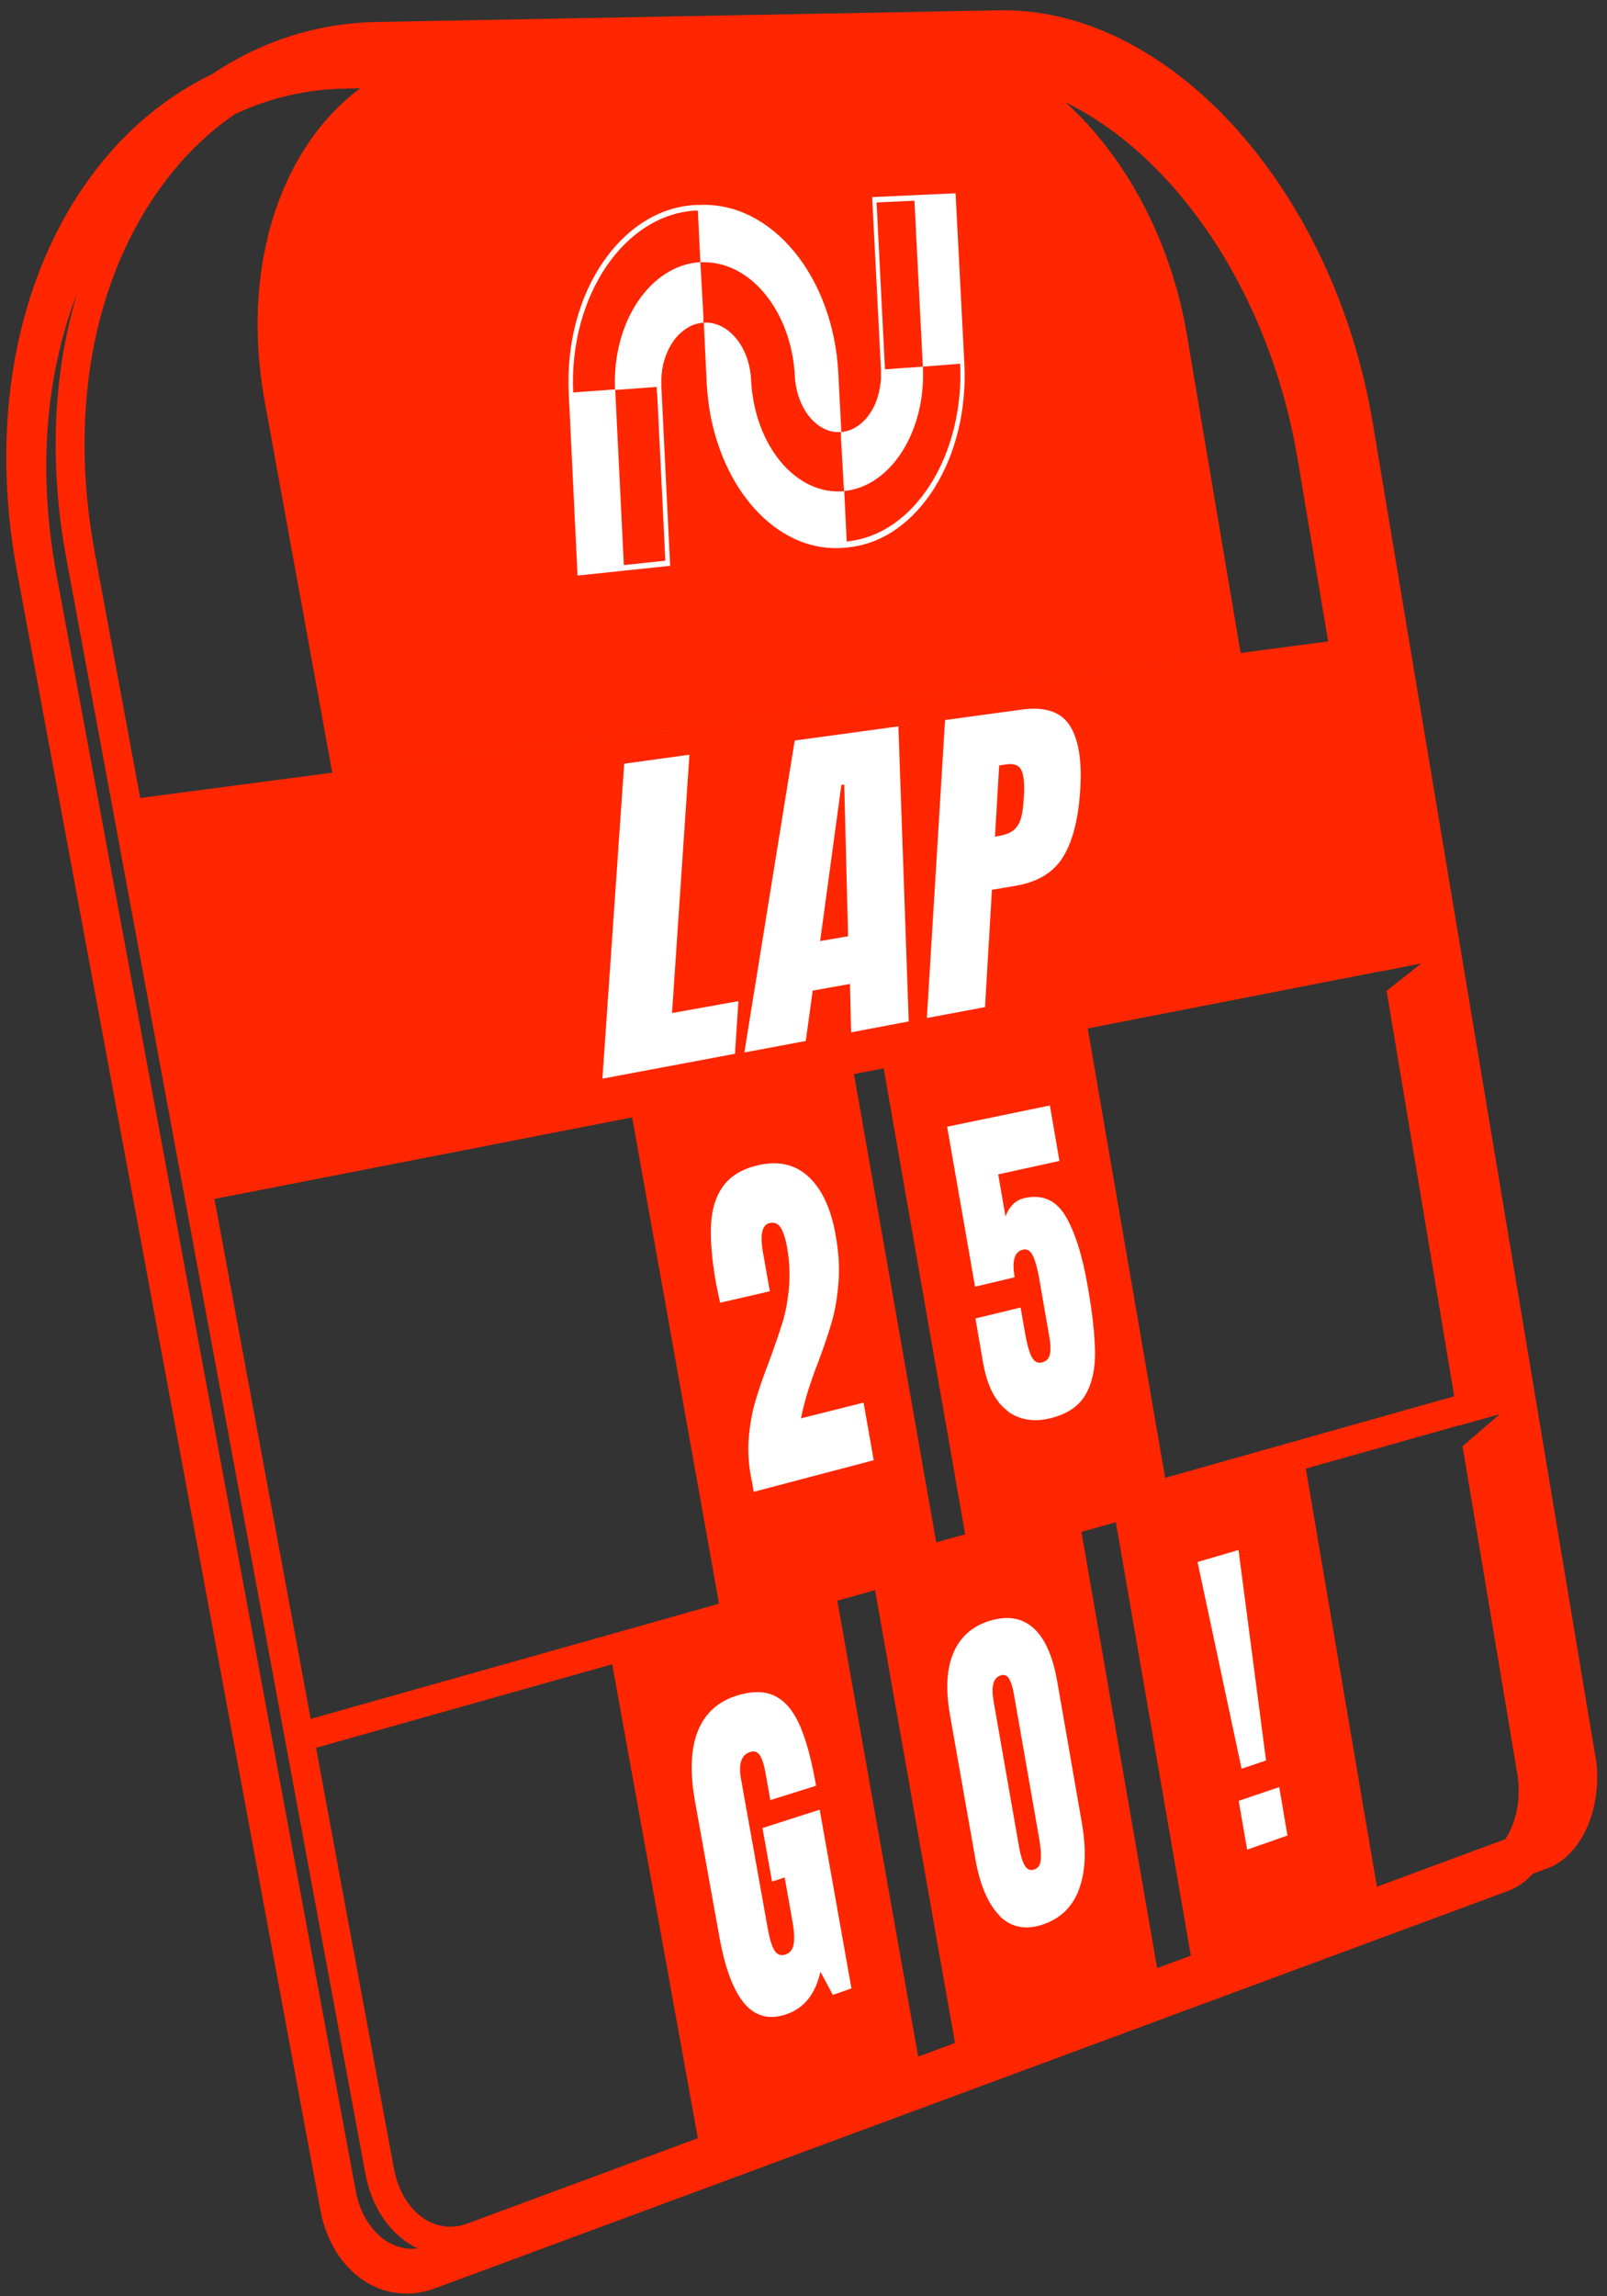
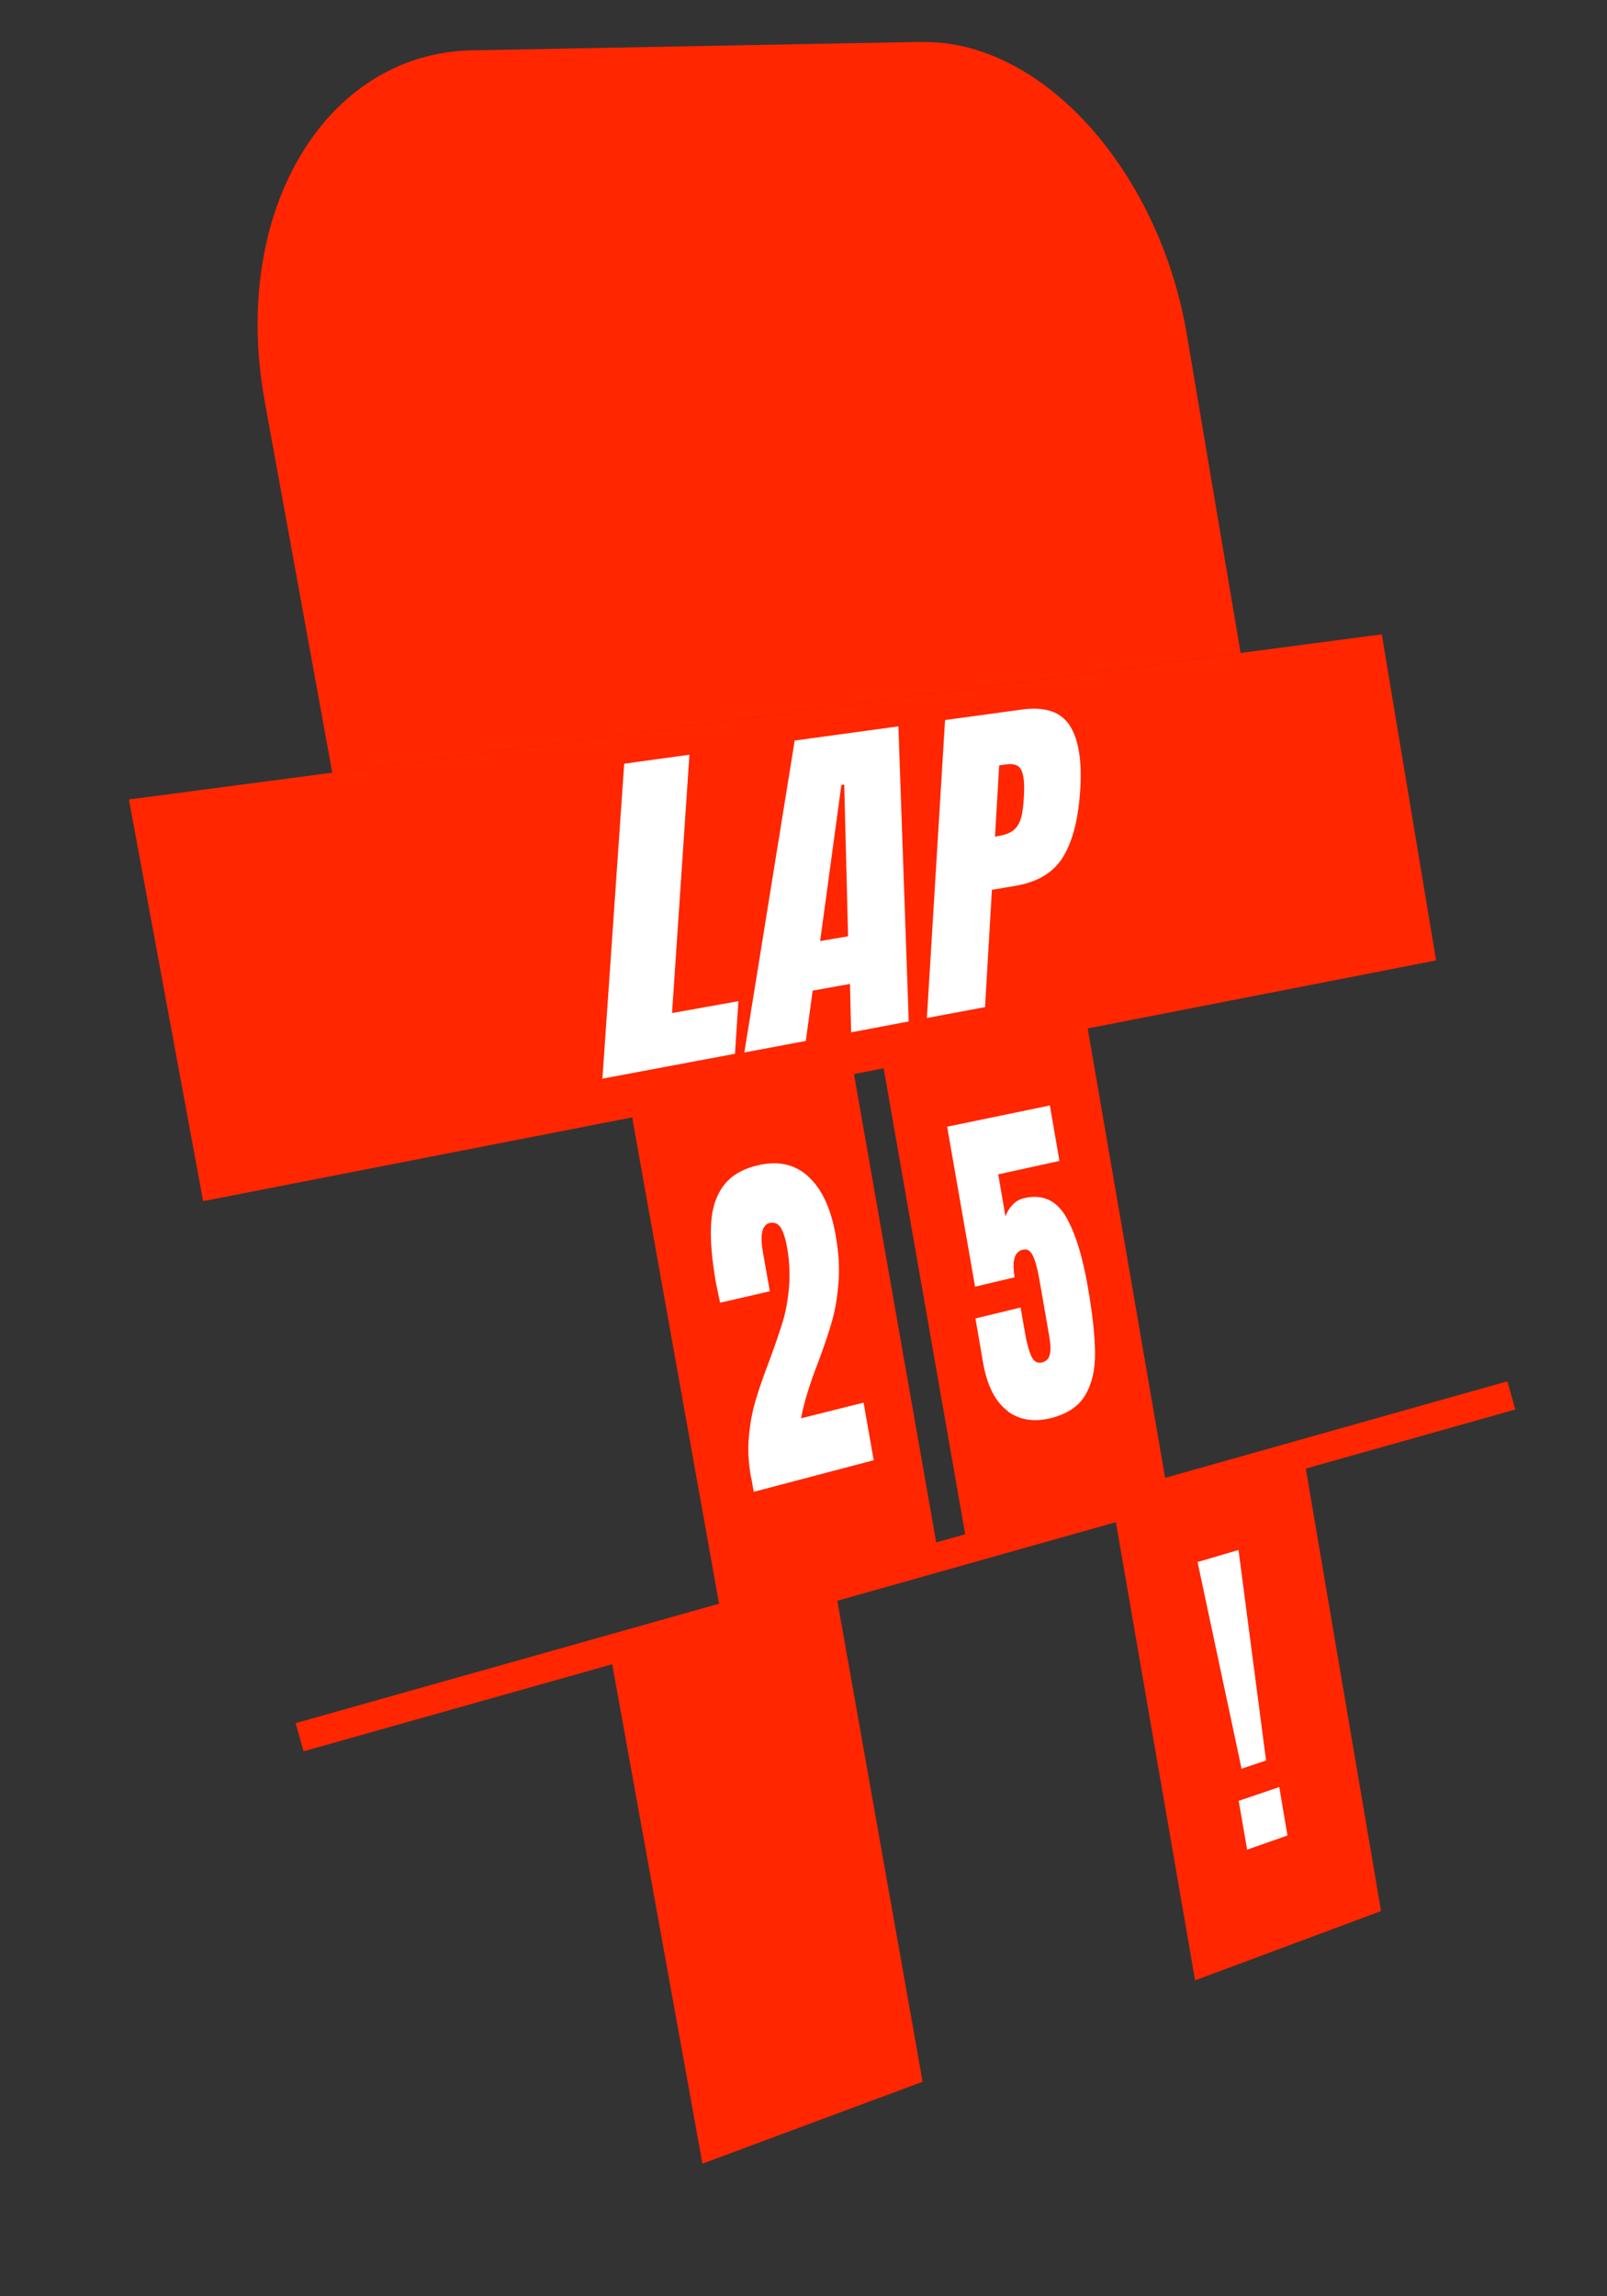
<svg xmlns="http://www.w3.org/2000/svg" width="84" height="120" viewBox="0 0 84 120" fill="none">
  <rect x="0" y="0" width="84" height="120" fill="#333333" stroke="none" />
  <path d="M75.068 50.19L10.618 62.77L6.738 41.78L72.228 33.15L75.068 50.19Z" fill="#FF2600" />
  <path d="M31.488 56.38L32.628 39.91L36.038 39.44L35.128 52.94L38.598 52.319L38.418 55.069L31.488 56.369V56.38Z" fill="white" />
  <path d="M38.91 54.989L41.54 38.699L46.96 37.959L47.5 53.379L44.49 53.949L44.43 51.419L42.48 51.769L42.12 54.399L38.92 54.999L38.91 54.989ZM42.87 49.179L44.33 48.929L44.13 40.999L43.98 41.019L42.87 49.179Z" fill="white" />
  <path d="M49.389 37.63L53.419 37.08C54.619 36.92 55.439 37.19 55.909 37.9C56.369 38.61 56.559 39.71 56.469 41.21C56.379 42.71 56.099 43.89 55.599 44.73C55.109 45.57 54.269 46.09 53.089 46.29L51.849 46.5L51.489 52.63L48.449 53.2L49.399 37.63H49.389ZM52.189 43.69C52.559 43.63 52.829 43.52 53.009 43.36C53.189 43.2 53.309 42.98 53.379 42.72C53.449 42.46 53.499 42.09 53.519 41.61C53.559 40.97 53.519 40.52 53.389 40.25C53.269 39.99 52.989 39.88 52.569 39.95L52.229 40L52.009 43.72L52.189 43.69Z" fill="white" />
  <path d="M78.792 72.185L15.453 90.049L15.868 91.521L79.208 73.658L78.792 72.185Z" fill="#FF2600" />
  <path d="M49.087 81.46L37.737 84.66L32.957 57.91L44.557 55.67L49.087 81.46Z" fill="#FF2600" />
  <path d="M39.25 77.169C39.12 76.43 39.08 75.71 39.15 75.04C39.21 74.359 39.33 73.74 39.5 73.169C39.67 72.6 39.9 71.93 40.2 71.15C40.5 70.34 40.73 69.659 40.9 69.12C41.07 68.579 41.18 67.96 41.24 67.29C41.3 66.62 41.27 65.909 41.14 65.169C41.06 64.73 40.95 64.4 40.82 64.169C40.68 63.95 40.49 63.859 40.24 63.91C39.83 63.999 39.71 64.529 39.89 65.499L40.24 67.48L37.64 68.079L37.43 67.079C37.21 65.829 37.12 64.79 37.17 63.95C37.22 63.109 37.45 62.429 37.86 61.91C38.27 61.389 38.89 61.05 39.73 60.87C40.75 60.66 41.61 60.87 42.29 61.52C42.97 62.16 43.44 63.169 43.68 64.549C43.84 65.43 43.89 66.249 43.83 67.01C43.77 67.769 43.66 68.45 43.49 69.04C43.32 69.639 43.08 70.35 42.77 71.18C42.54 71.769 42.36 72.29 42.22 72.74C42.08 73.189 41.96 73.65 41.87 74.12L45.14 73.299L45.67 76.309L39.4 77.96L39.26 77.18L39.25 77.169Z" fill="white" />
  <path d="M48.227 108.79L36.717 113.07L31.867 86.23L43.637 82.91L48.227 108.79Z" fill="#FF2600" />
-   <path d="M38.936 104.731C38.346 104.051 37.896 102.871 37.596 101.181L36.326 94.121C36.056 92.601 36.106 91.371 36.486 90.441C36.866 89.511 37.566 88.891 38.576 88.591C39.396 88.351 40.066 88.381 40.586 88.671C41.106 88.961 41.526 89.491 41.846 90.261C42.166 91.021 42.436 92.041 42.656 93.321L40.266 94.071L40.006 92.611C39.936 92.221 39.846 91.931 39.726 91.741C39.606 91.551 39.436 91.491 39.226 91.551C38.756 91.691 38.586 92.171 38.736 92.981L40.146 100.861C40.236 101.351 40.346 101.711 40.486 101.931C40.626 102.151 40.816 102.221 41.056 102.141C41.296 102.061 41.436 101.881 41.486 101.591C41.536 101.311 41.516 100.921 41.426 100.431L41.016 98.111L40.356 98.331L39.856 95.531L42.846 94.571L44.506 103.911L43.536 104.251L42.886 103.041C42.626 104.191 42.046 104.931 41.136 105.251C40.226 105.571 39.506 105.381 38.916 104.711L38.936 104.731Z" fill="white" />
-   <path d="M60.709 104.139L50.149 108.069L45.609 82.349L56.399 79.309L60.709 104.139Z" fill="#FF2600" />
-   <path d="M52.269 100.128C51.659 99.528 51.219 98.518 50.979 97.118L49.659 89.638C49.419 88.278 49.479 87.188 49.849 86.348C50.209 85.518 50.859 84.958 51.779 84.688C52.699 84.418 53.449 84.558 54.039 85.098C54.629 85.638 55.039 86.568 55.269 87.908L56.549 95.258C56.789 96.648 56.749 97.788 56.409 98.708C56.079 99.628 55.459 100.238 54.549 100.558C53.639 100.878 52.879 100.738 52.259 100.138L52.269 100.128ZM54.399 97.188C54.429 96.928 54.399 96.578 54.329 96.138L52.999 88.538C52.939 88.198 52.859 87.938 52.759 87.748C52.659 87.558 52.499 87.488 52.299 87.558C51.919 87.678 51.799 88.128 51.939 88.918L53.269 96.528C53.349 96.978 53.449 97.298 53.569 97.498C53.689 97.698 53.849 97.768 54.059 97.698C54.269 97.628 54.379 97.458 54.399 97.198V97.188Z" fill="white" />
  <path d="M61.049 78.079L50.599 81.029L46.109 55.369L56.779 53.299L61.049 78.079Z" fill="#FF2600" />
  <path d="M52.668 73.73C52.028 73.26 51.598 72.419 51.388 71.219L50.988 68.9L53.348 68.329L53.578 69.65C53.668 70.18 53.778 70.59 53.908 70.87C54.038 71.15 54.228 71.26 54.468 71.2C54.698 71.139 54.828 70.999 54.878 70.779C54.928 70.559 54.918 70.24 54.848 69.85L54.318 66.799C54.228 66.309 54.128 65.919 53.998 65.639C53.868 65.359 53.698 65.249 53.458 65.309C53.028 65.409 52.888 65.889 53.038 66.749L50.968 67.24L49.508 58.88L54.878 57.77L55.378 60.669L52.178 61.37L52.558 63.569C52.638 63.34 52.758 63.139 52.928 62.959C53.098 62.779 53.298 62.669 53.548 62.609C54.488 62.4 55.198 62.719 55.698 63.55C56.188 64.379 56.588 65.629 56.868 67.29C57.108 68.659 57.228 69.79 57.238 70.68C57.248 71.57 57.078 72.309 56.738 72.889C56.398 73.48 55.808 73.879 54.968 74.1C54.078 74.329 53.308 74.219 52.668 73.749V73.73Z" fill="white" />
  <path d="M48.179 2.189L24.689 2.629C17.029 2.769 12.019 11.02 13.839 20.989L17.369 40.389L64.849 34.13L62.039 17.489C60.599 8.939 54.489 2.079 48.189 2.199L48.179 2.189Z" fill="#FF2600" />
-   <path d="M45.589 10.3L46.049 19.32C46.049 19.43 46.049 19.53 46.049 19.63C46.049 19.68 46.049 19.73 46.049 19.79C46.029 20.06 45.989 20.32 45.929 20.56C45.909 20.63 45.889 20.71 45.869 20.78C45.619 21.56 45.129 22.17 44.519 22.44C44.449 22.47 44.389 22.49 44.319 22.51C44.209 22.54 44.099 22.57 43.979 22.58L43.819 19.49C43.559 14.47 40.359 10.54 36.569 10.71H36.469H36.379C32.499 10.89 29.479 15.28 29.729 20.54L30.189 30.08L32.629 29.82L35.029 29.57L34.569 20.18C34.569 20.18 34.569 20.18 34.569 20.17C34.569 20.06 34.569 19.96 34.569 19.85C34.569 19.69 34.589 19.53 34.609 19.38C34.609 19.35 34.609 19.32 34.619 19.29C34.629 19.22 34.649 19.14 34.659 19.07C34.669 19.02 34.679 18.97 34.699 18.92C34.829 18.44 35.039 18.01 35.319 17.67C35.399 17.57 35.489 17.47 35.589 17.39C35.619 17.36 35.649 17.33 35.689 17.31C35.719 17.28 35.749 17.26 35.789 17.23C35.859 17.18 35.919 17.14 35.989 17.1C36.019 17.08 36.039 17.07 36.059 17.06C36.139 17.02 36.229 16.98 36.319 16.95C36.339 16.95 36.369 16.93 36.399 16.93C36.529 16.89 36.659 16.87 36.789 16.86L36.939 20C36.939 20 36.939 20 36.939 20.01C36.969 20.53 37.029 21.05 37.109 21.54C37.879 25.9 40.859 28.96 44.189 28.62H44.279L44.369 28.6C47.989 28.22 50.659 23.93 50.409 19L49.949 10.1L45.589 10.3ZM39.259 19.84C39.179 18.21 38.189 16.94 36.999 16.86C36.929 16.86 36.849 16.86 36.769 16.86V16.56L36.609 13.71C39.179 13.57 41.369 16.23 41.549 19.66C41.549 19.84 41.579 20.01 41.609 20.18C41.849 21.54 42.729 22.53 43.749 22.58C43.819 22.58 43.889 22.58 43.959 22.58V22.88L44.119 25.67C41.619 25.9 39.429 23.3 39.259 19.84ZM36.429 11.01H36.479L36.609 13.7C33.999 13.85 31.989 16.82 32.149 20.35L29.959 20.51C29.739 15.43 32.669 11.17 36.419 11L36.429 11.01ZM34.349 20.51L34.779 29.3L32.609 29.53L32.159 20.38L34.329 20.22V20.52H34.349V20.51ZM44.309 28.3H44.259L44.129 25.66C46.589 25.42 48.409 22.51 48.239 19.16L46.259 19.3L45.819 10.58L47.799 10.49L48.239 19.16L50.189 19.01C50.409 23.77 47.809 27.93 44.309 28.29V28.3Z" fill="white" />
  <path d="M72.189 99.87L62.469 103.49L58.199 78.8L68.129 76L72.189 99.87Z" fill="#FF2600" />
  <path d="M64.898 92.43L62.598 81.63L64.738 81L66.178 92L64.898 92.43ZM65.188 96.65L64.748 94.11L66.868 93.39L67.298 95.92L65.188 96.66V96.65Z" fill="white" />
-   <path d="M83.38 91.719L71.76 22.129C69.73 9.969 61.28 0.539 52.47 0.539C52.39 0.539 52.32 0.539 52.24 0.539L19.68 1.149C16.57 1.209 13.64 2.159 11.1 3.869C8.94 4.909 6.98 6.449 5.36 8.439C0.99 13.789 -0.64 21.609 0.89 29.879L16.75 115.509C17.06 117.209 17.98 118.599 19.26 119.329C19.89 119.689 20.57 119.859 21.26 119.859C21.74 119.859 22.23 119.769 22.7 119.599L78.85 98.809C79.33 98.629 79.75 98.329 80.12 97.919L80.88 97.639C82.73 96.959 83.83 94.359 83.39 91.719H83.38ZM20.32 117.189C19.45 116.689 18.81 115.699 18.59 114.469L2.95 30.009C1.96 24.689 2.37 19.579 4.04 15.309C2.78 19.469 2.55 24.219 3.46 29.139L19.1 113.599C19.41 115.279 20.31 116.649 21.58 117.369C21.67 117.419 21.76 117.459 21.85 117.499C21.33 117.569 20.81 117.469 20.33 117.189H20.32ZM78.67 96.119L24.43 116.199C23.71 116.469 22.98 116.409 22.32 116.039C21.45 115.539 20.81 114.549 20.59 113.319L4.95 28.859C3.52 21.139 5.01 13.889 9.04 8.959C10 7.779 11.09 6.779 12.27 5.969C14.05 5.129 15.99 4.669 18 4.629L50.12 4.029C58.16 3.909 65.94 12.669 67.84 24.049L72.3 50.739L74.29 50.349L72.48 51.779L76.27 74.499L78.4 73.899L76.45 75.579L79.31 92.699C79.53 93.999 79.24 95.309 78.67 96.129V96.119Z" fill="#FF2600" />
</svg>